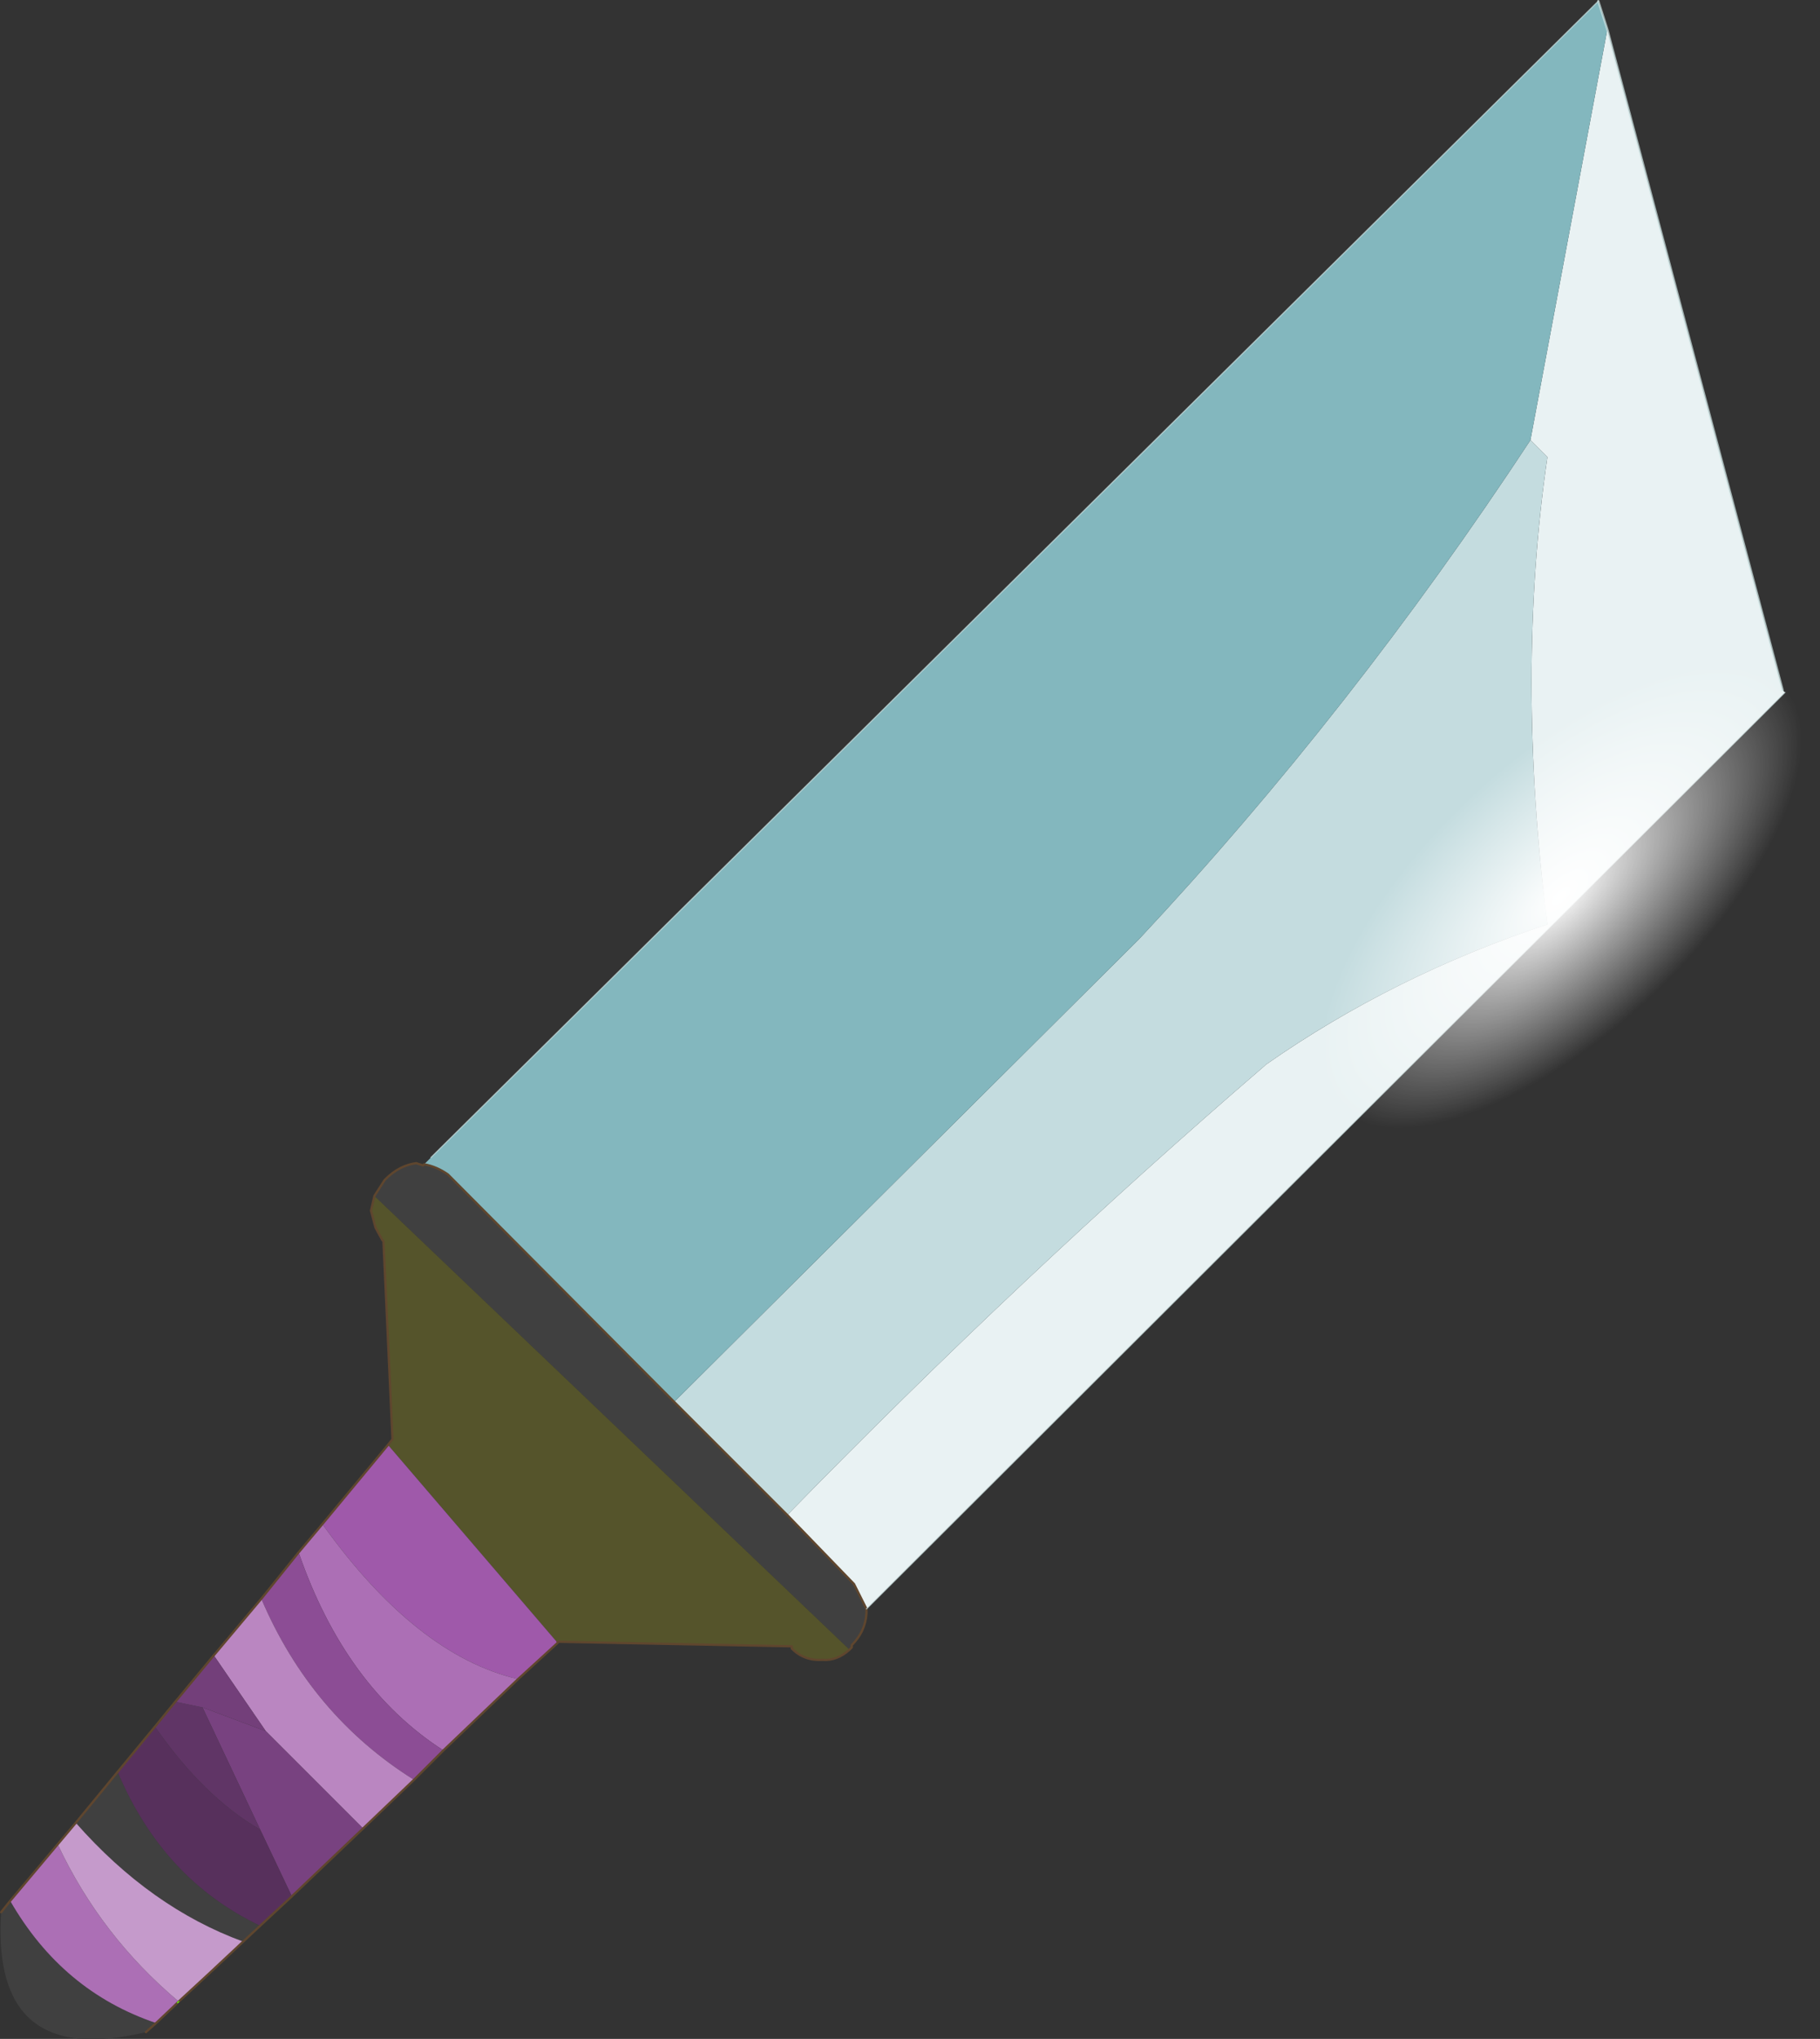
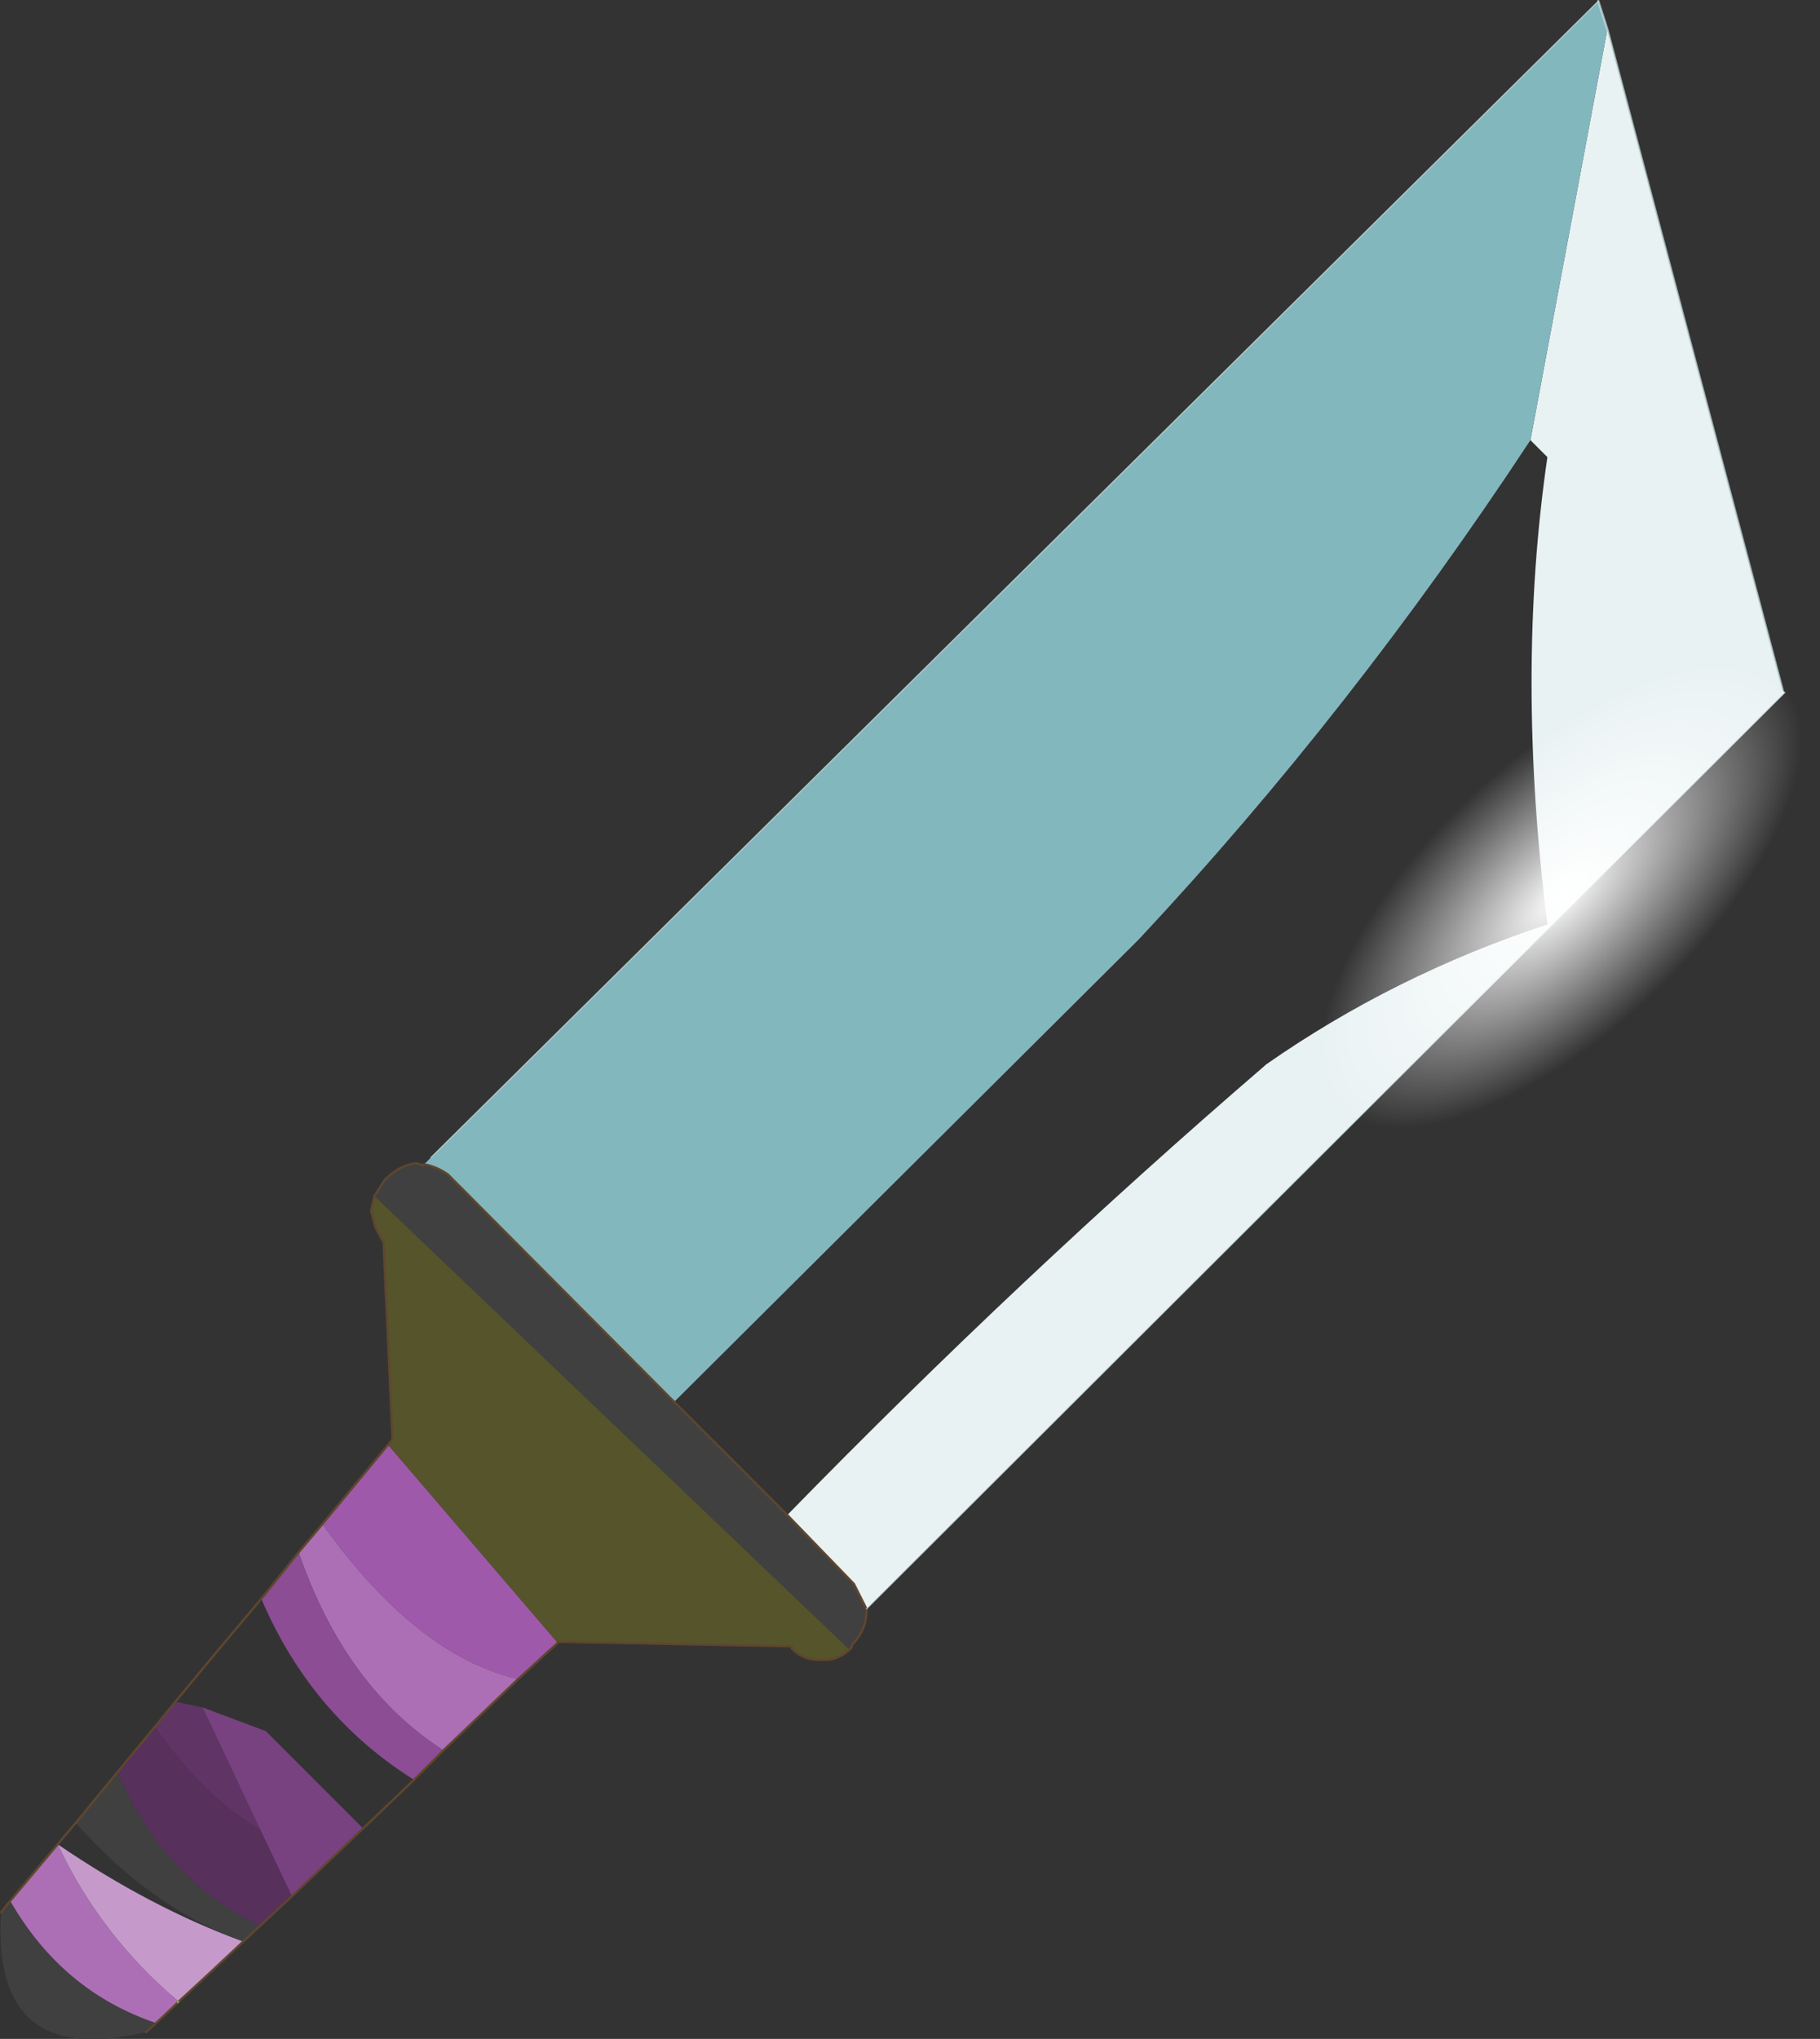
<svg xmlns="http://www.w3.org/2000/svg" xmlns:xlink="http://www.w3.org/1999/xlink" width="80.45px" height="90.1px">
  <rect width="100%" height="100%" fill="#333333" stroke="none" />
  <g transform="matrix(1, 0, 0, 1, -234.75, -155.4)">
    <use xlink:href="#object-0" width="80.45" height="90.1" transform="matrix(1, 0, 0, 1, 234.75, 155.4)" />
  </g>
  <defs>
    <g transform="matrix(1, 0, 0, 1, -234.75, -155.4)" id="object-0">
      <path fill-rule="evenodd" fill="#e9f2f3" stroke="none" d="M269.55 222.35Q279.9 211.75 290.65 202.5L290.7 202.45Q296.35 198.5 303.15 196.25Q301.75 185.2 303.15 175.6L302.4 174.85L305.8 156.7L313.55 185.9L313.65 186L273.05 226.5L272.5 225.4L269.55 222.35" />
-       <path fill-rule="evenodd" fill="#c4dcdf" stroke="none" d="M302.4 174.85L303.15 175.6Q301.75 185.2 303.15 196.25Q296.35 198.5 290.7 202.45L290.65 202.5Q279.9 211.75 269.55 222.35L264.55 217.35L285.05 196.95L285.1 196.9Q294.5 186.85 302.4 174.85" />
      <path fill-rule="evenodd" fill="#404040" stroke="none" d="M269.55 222.35L272.5 225.4L273.05 226.5L273.05 226.7Q273 227.5 272.4 228.1L272.4 228.2L272.3 228.3L251.3 208.25L251.75 207.55L251.8 207.5Q252.4 206.9 253.15 206.8L253.45 206.9L253.5 206.85Q254.05 206.95 254.55 207.3L264.55 217.35L269.55 222.35M246.25 240.5L245.5 241.2Q241.4 239.7 238.1 235.95L239.95 233.7Q241.95 238.45 246.25 240.5M241.65 244.8L241.2 245.2Q234.35 246.85 234.8 239.9L235.2 239.4Q237.5 243.4 241.65 244.8" />
      <path fill-rule="evenodd" fill="#83b7be" stroke="none" d="M305.8 156.7L302.4 174.85Q294.5 186.85 285.1 196.9L285.05 196.95L264.55 217.35L254.55 207.3Q254.05 206.95 253.5 206.85L253.8 206.55L305.4 155.45L305.8 156.7" />
      <path fill-rule="evenodd" fill="#55542b" stroke="none" d="M251.9 219.25L252.1 219L251.7 210.25L251.65 210.2L251.35 209.65L251.15 208.9L251.3 208.25L272.3 228.3Q271.75 228.8 271.1 228.75Q270.3 228.8 269.75 228.25L269.75 228.15L259.4 227.95L259.4 228L251.9 219.25" />
      <path fill-rule="evenodd" fill="#9f59aa" stroke="none" d="M251.9 219.25L259.4 228L257.65 229.6Q253.15 228.55 249 222.75L251.9 219.25" />
      <path fill-rule="evenodd" fill="#ac6fb5" stroke="none" d="M257.65 229.6L254.35 232.75Q250 229.95 247.95 224L249 222.75Q253.15 228.55 257.65 229.6M242.65 243.85L242.6 243.9L241.65 244.8Q237.5 243.4 235.2 239.4L237.3 236.9Q239.2 240.95 242.65 243.85" />
      <path fill-rule="evenodd" fill="#8c4d95" stroke="none" d="M254.35 232.75L253.05 234.05Q248.5 231.2 246.3 226.05L247.95 224Q250 229.95 254.35 232.75" />
-       <path fill-rule="evenodd" fill="#ba86c1" stroke="none" d="M253.05 234.05L250.8 236.2L246.5 231.9L244.2 228.55L246.3 226.05Q248.5 231.2 253.05 234.05" />
      <path fill-rule="evenodd" fill="#784280" stroke="none" d="M250.8 236.2L247.65 239.2L246.25 236.25L243.7 230.85L246.5 231.9L250.8 236.2" />
      <path fill-rule="evenodd" fill="#57305c" stroke="none" d="M247.65 239.2L246.25 240.5Q241.95 238.45 239.95 233.7L241.6 231.7Q243.75 234.8 246.25 236.25L247.65 239.2" />
-       <path fill-rule="evenodd" fill="#c59acb" stroke="none" d="M245.5 241.2L243.95 242.65L242.65 243.85Q239.2 240.95 237.3 236.9L238.1 235.95Q241.4 239.7 245.5 241.2" />
+       <path fill-rule="evenodd" fill="#c59acb" stroke="none" d="M245.5 241.2L243.95 242.65L242.65 243.85Q239.2 240.95 237.3 236.9Q241.4 239.7 245.5 241.2" />
      <path fill-rule="evenodd" fill="#603566" stroke="none" d="M241.6 231.7L242.5 230.6L243.7 230.85L246.25 236.25Q243.75 234.8 241.6 231.7" />
-       <path fill-rule="evenodd" fill="#733f7a" stroke="none" d="M242.5 230.6L244.2 228.55L246.5 231.9L243.7 230.85L242.5 230.6" />
      <path fill="none" stroke="#5f462e" stroke-width="0.1" stroke-linecap="round" stroke-linejoin="round" d="M269.55 222.35L272.5 225.4L273.05 226.5L273.05 226.7Q273 227.5 272.4 228.1L272.4 228.2L272.3 228.3Q271.75 228.8 271.1 228.75Q270.3 228.8 269.75 228.25L269.75 228.15L259.4 227.95L259.4 228L257.65 229.6L254.35 232.75L253.05 234.05L250.8 236.2L247.65 239.2L246.25 240.5L245.5 241.2L243.95 242.65L242.65 243.85M264.55 217.35L269.55 222.35M253.5 206.85Q254.05 206.95 254.55 207.3L264.55 217.35M251.3 208.25L251.75 207.55L251.8 207.5Q252.4 206.9 253.15 206.8L253.45 206.9L253.5 206.85M251.9 219.25L252.1 219L251.7 210.25L251.65 210.2L251.35 209.65L251.15 208.9L251.3 208.25M242.6 243.9L241.65 244.8L241.2 245.2M234.8 239.9L235.2 239.4L237.3 236.9L238.1 235.95L239.95 233.7L241.6 231.7L242.5 230.6L244.2 228.55L246.3 226.05L247.95 224L249 222.75L251.9 219.25" />
      <path fill="none" stroke="#cfe4e4" stroke-opacity="0.702" stroke-width="0.05" stroke-linecap="round" stroke-linejoin="round" d="M273.05 226.5L313.65 186M253.8 206.55L305.4 155.45" />
      <path fill="none" stroke="#cfe4e4" stroke-opacity="0.702" stroke-width="0.1" stroke-linecap="round" stroke-linejoin="round" d="M313.55 185.9L305.8 156.7L305.4 155.45" />
      <path fill="none" stroke="#66ff00" stroke-width="0.05" stroke-linecap="round" stroke-linejoin="round" d="M242.65 243.85L242.6 243.9" />
      <path fill-rule="evenodd" fill="url(#gradient-Rf043c80a241e658f86f91db51108bc70)" stroke="none" d="M314.35 191.6Q312.5 195.85 308.15 199.85Q303.75 203.85 299.45 205.2Q295.05 206.55 293.2 204.55Q291.4 202.55 293.2 198.35Q294.95 194.15 299.35 190.15Q303.7 186.15 308.1 184.75Q312.45 183.4 314.25 185.4Q316.1 187.4 314.35 191.6" />
    </g>
    <radialGradient gradientTransform="matrix(0.013, -0.012, 0.005, 0.006, 303.75, 195)" gradientUnits="userSpaceOnUse" spreadMethod="pad" id="gradient-Rf043c80a241e658f86f91db51108bc70" cx="0" cy="0" r="819.2">
      <stop offset="0" stop-color="#ffffff" />
      <stop offset="0.933" stop-color="#ffffff" stop-opacity="0" />
    </radialGradient>
  </defs>
</svg>